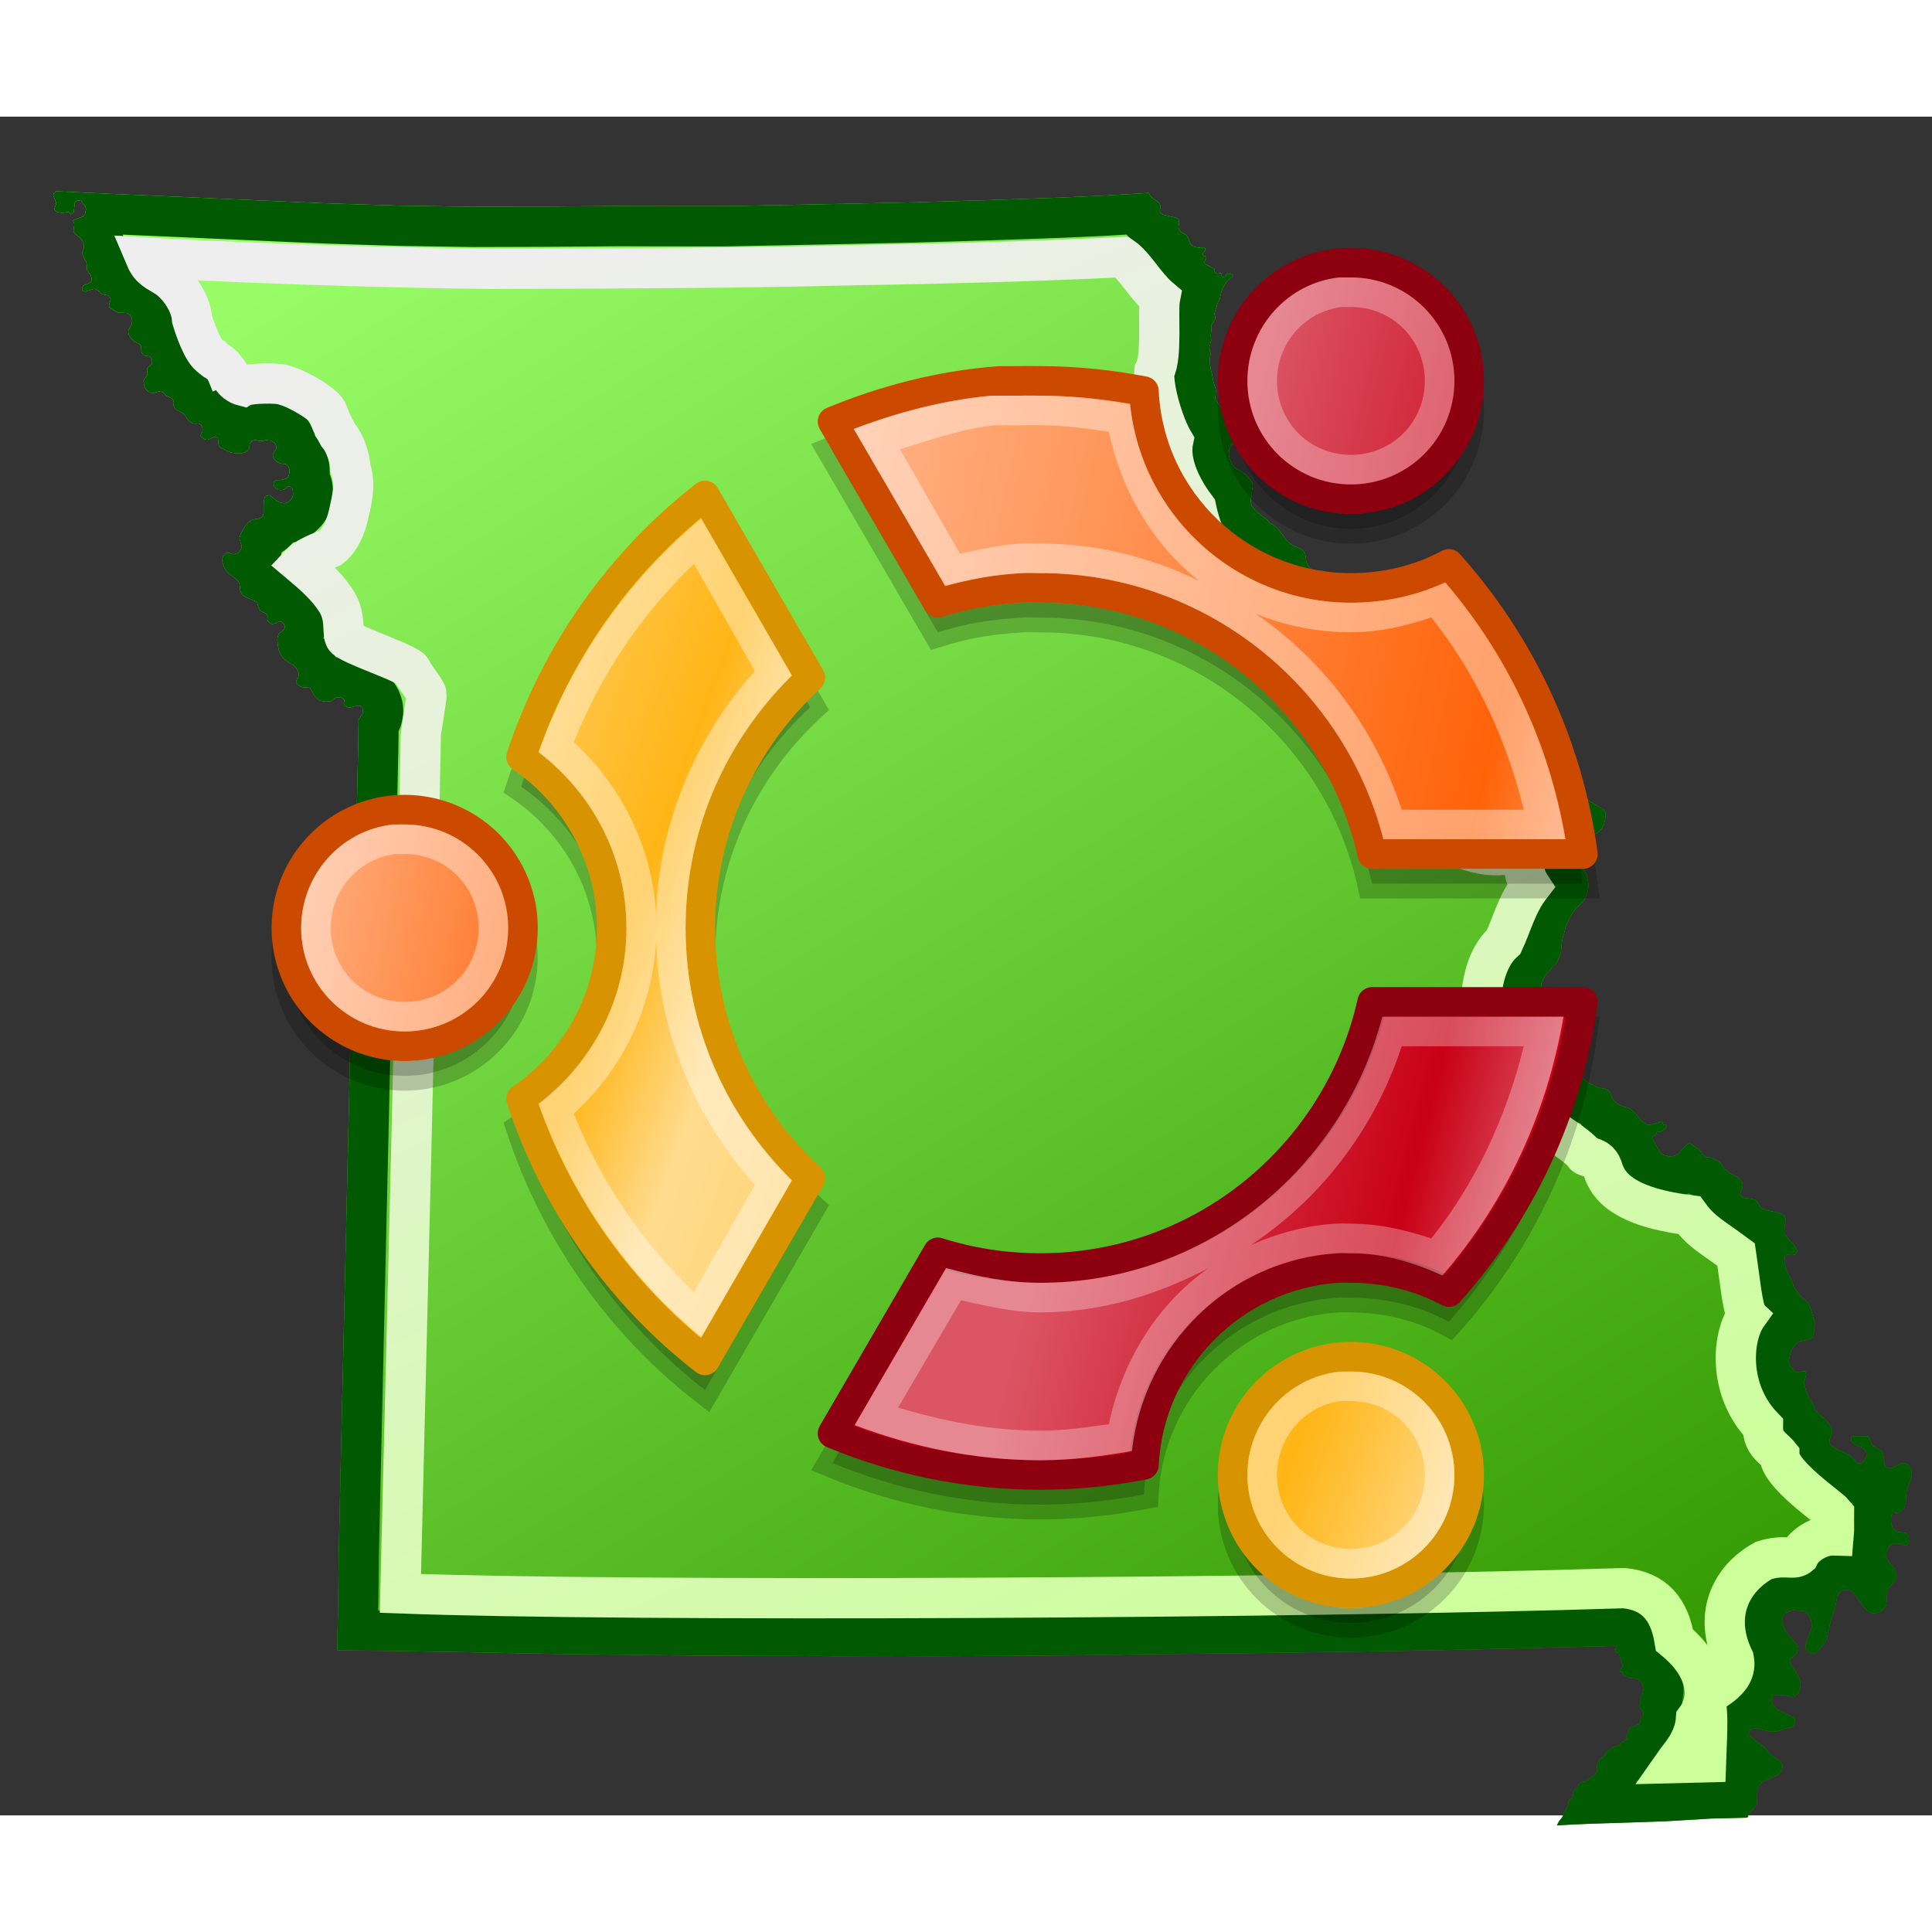
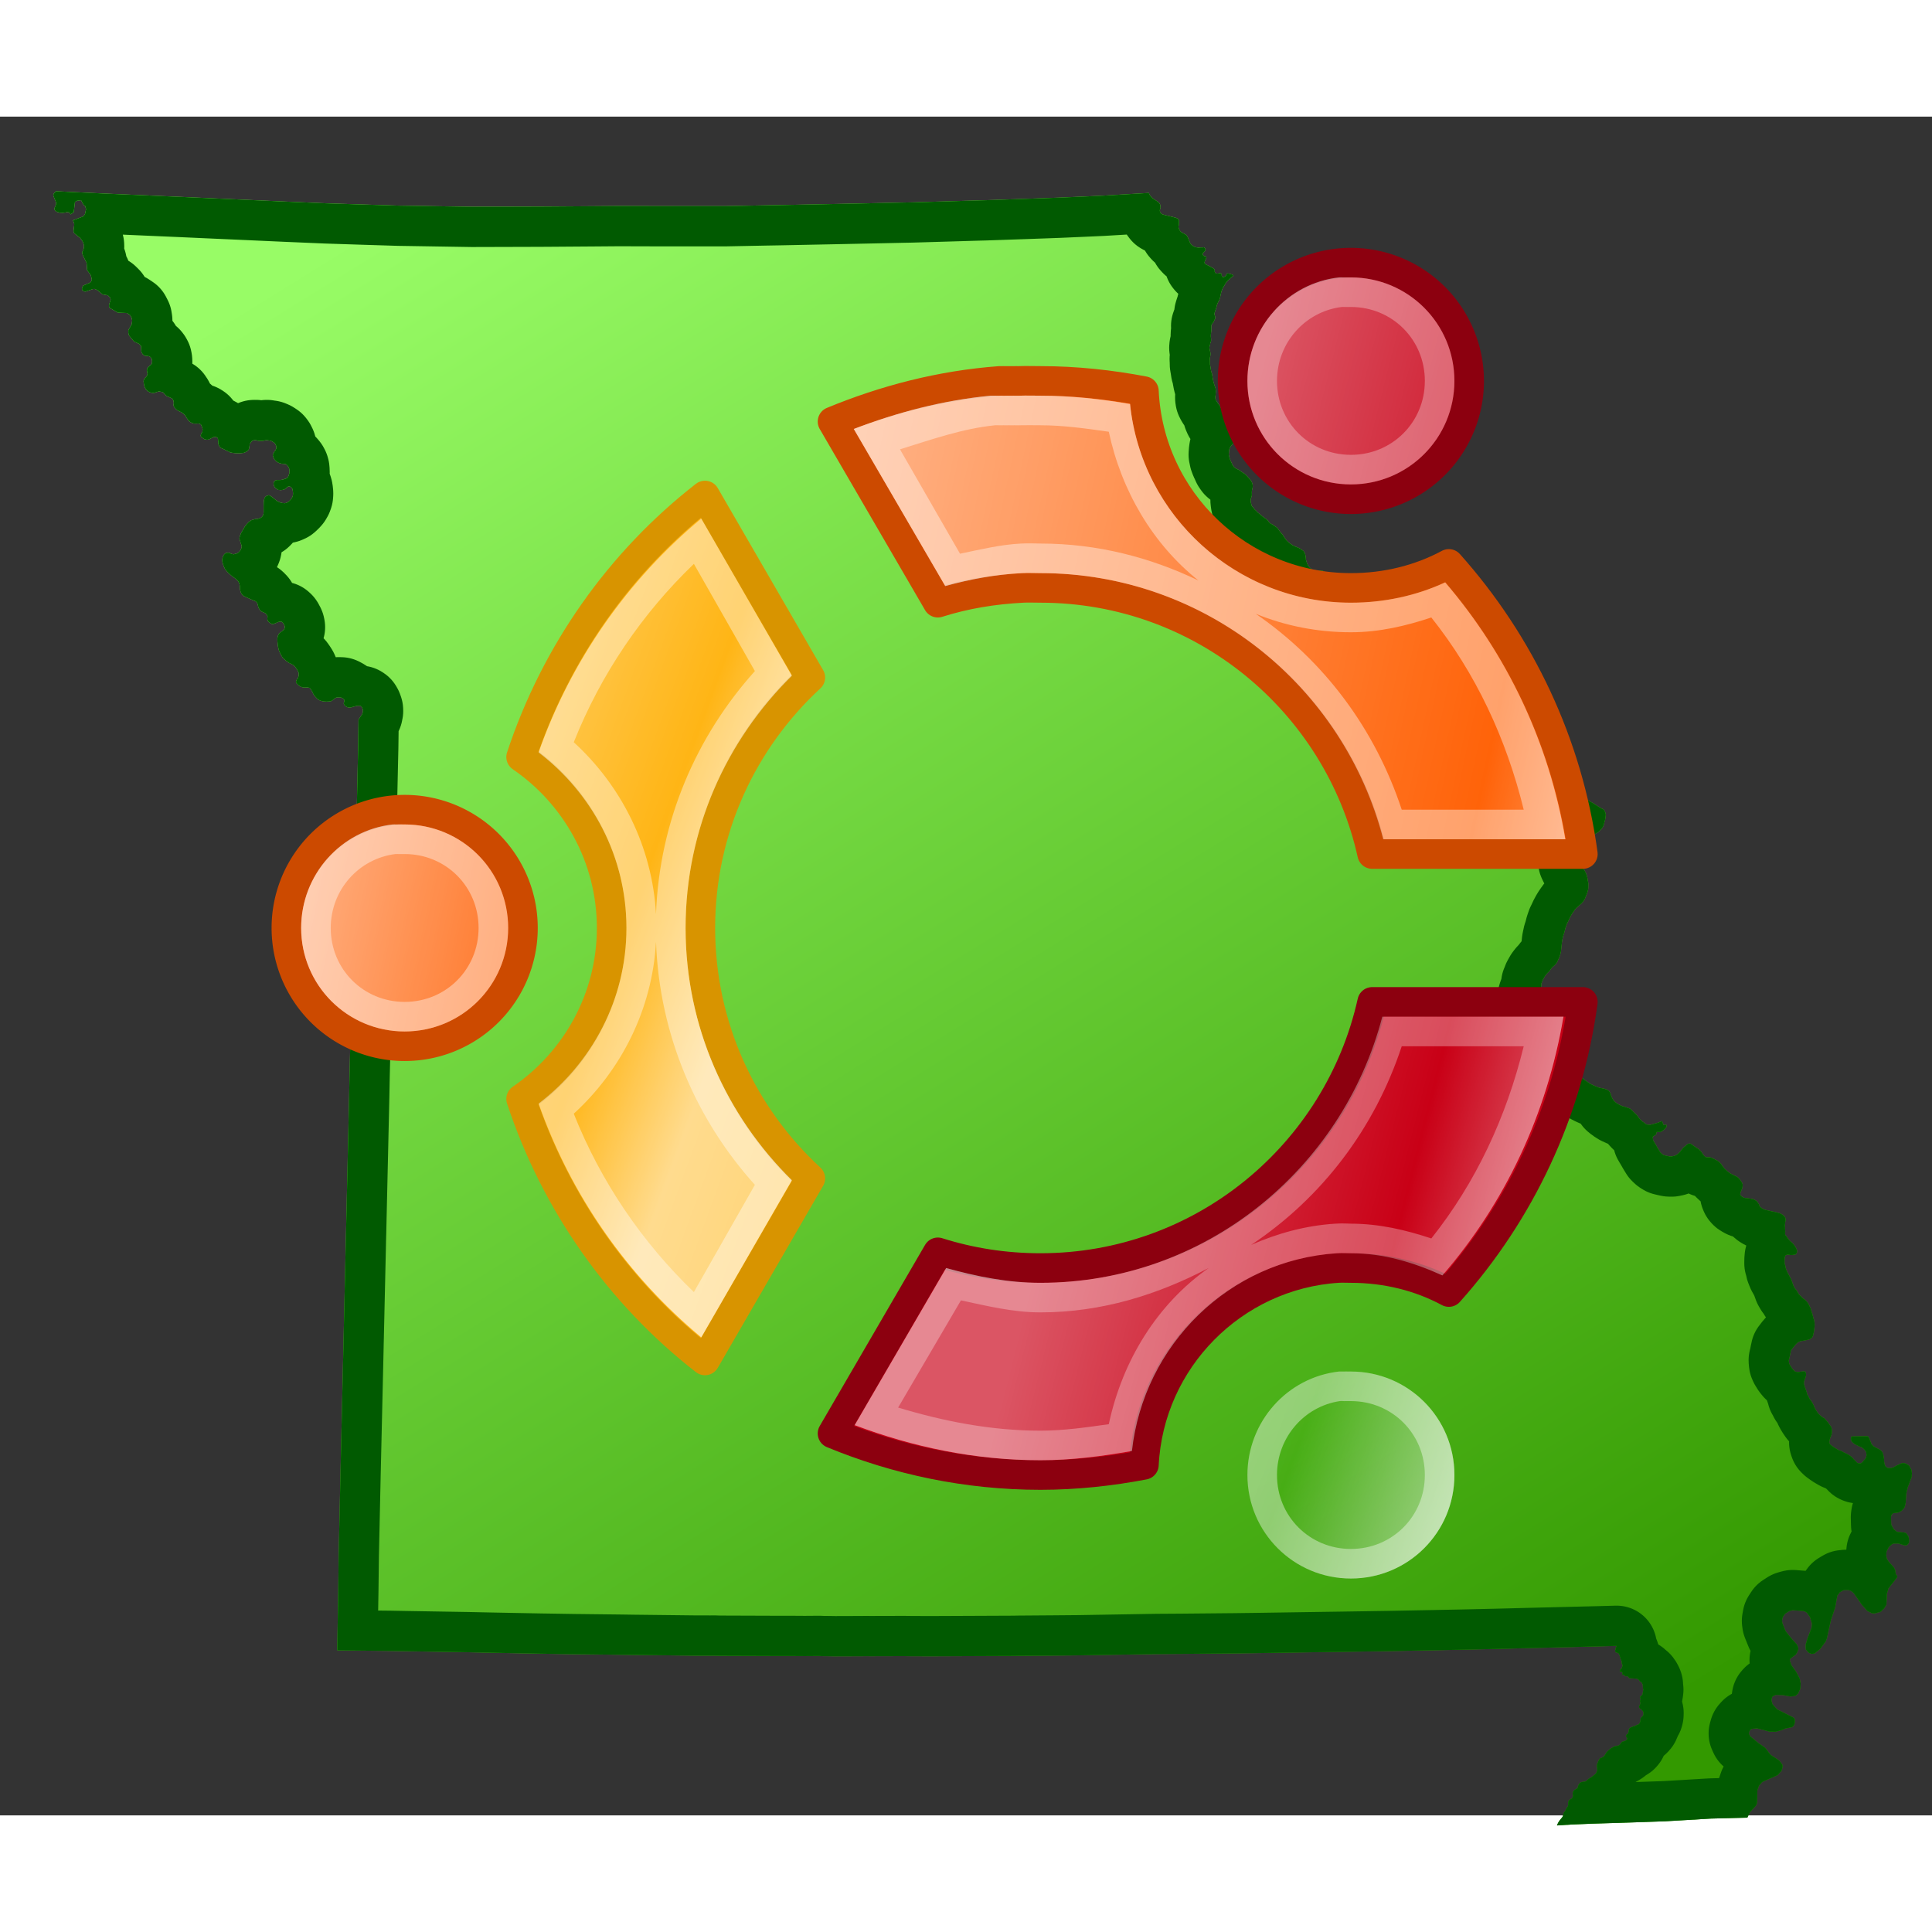
<svg xmlns="http://www.w3.org/2000/svg" xmlns:xlink="http://www.w3.org/1999/xlink" version="1.0" width="48" height="48" viewBox="-25468 -22465 58116 51100" id="svg2">
  <rect x="-25468" y="-22465" width="58116" height="51100" fill="#333333" stroke="none" />
  <defs id="defs129">
    <linearGradient id="linearGradient12037">
      <stop style="stop-color:#ccff99;stop-opacity:1" offset="0" id="stop12039" />
      <stop style="stop-color:#eeeeee;stop-opacity:1" offset="1" id="stop12041" />
    </linearGradient>
    <linearGradient id="linearGradient5217">
      <stop style="stop-color:#339900;stop-opacity:1" offset="0" id="stop5219" />
      <stop style="stop-color:#98fc66;stop-opacity:1" offset="1" id="stop5221" />
    </linearGradient>
    <linearGradient x1="18102.766" y1="29264.049" x2="-13909.733" y2="-22465" id="linearGradient5223" xlink:href="#linearGradient5217" gradientUnits="userSpaceOnUse" />
    <linearGradient x1="17972.898" y1="29264.049" x2="-13909.733" y2="-22465" id="linearGradient11063" xlink:href="#linearGradient5217" gradientUnits="userSpaceOnUse" />
    <linearGradient x1="12108.212" y1="27661.598" x2="-7937.744" y2="-18845.195" id="linearGradient12043" xlink:href="#linearGradient12037" gradientUnits="userSpaceOnUse" />
    <linearGradient x1="17972.898" y1="29264.049" x2="-13909.733" y2="-22465" id="linearGradient2976" xlink:href="#linearGradient5217" gradientUnits="userSpaceOnUse" />
    <linearGradient id="linearGradient2953">
      <stop style="stop-color:#ccff99;stop-opacity:1" offset="0" id="stop2955" />
      <stop style="stop-color:#eeeeee;stop-opacity:1" offset="1" id="stop2957" />
    </linearGradient>
    <linearGradient id="linearGradient2959">
      <stop style="stop-color:#339900;stop-opacity:1" offset="0" id="stop2961" />
      <stop style="stop-color:#98fc66;stop-opacity:1" offset="1" id="stop2963" />
    </linearGradient>
    <linearGradient x1="17972.898" y1="29264.049" x2="-13909.733" y2="-22465" id="linearGradient2965" xlink:href="#linearGradient5217" gradientUnits="userSpaceOnUse" />
    <linearGradient x1="17972.898" y1="29264.049" x2="-13909.733" y2="-22465" id="linearGradient2967" xlink:href="#linearGradient5217" gradientUnits="userSpaceOnUse" />
    <linearGradient x1="12108.212" y1="27661.598" x2="-7937.744" y2="-18845.195" id="linearGradient2969" xlink:href="#linearGradient12037" gradientUnits="userSpaceOnUse" />
    <linearGradient id="linearGradient2336">
      <stop style="stop-color:#ccff99;stop-opacity:1" offset="0" id="stop2338" />
      <stop style="stop-color:#eeeeee;stop-opacity:1" offset="1" id="stop2340" />
    </linearGradient>
    <linearGradient id="linearGradient2330">
      <stop style="stop-color:#339900;stop-opacity:1" offset="0" id="stop2332" />
      <stop style="stop-color:#98fc66;stop-opacity:1" offset="1" id="stop2334" />
    </linearGradient>
    <linearGradient x1="17972.898" y1="29264.049" x2="-13909.733" y2="-22465" id="linearGradient2328" xlink:href="#linearGradient5217" gradientUnits="userSpaceOnUse" />
    <linearGradient x1="17972.898" y1="29264.049" x2="-13909.733" y2="-22465" id="linearGradient2326" xlink:href="#linearGradient5217" gradientUnits="userSpaceOnUse" />
    <linearGradient x1="12108.212" y1="27661.598" x2="-7937.744" y2="-18845.195" id="linearGradient2324" xlink:href="#linearGradient12037" gradientUnits="userSpaceOnUse" />
    <linearGradient x1="31.785" y1="14.883" x2="76.799" y2="26.226" id="linearGradient2229" xlink:href="#linearGradient1334" gradientUnits="userSpaceOnUse" />
    <linearGradient x1="1.045" y1="22.383" x2="45.431" y2="31.877" id="linearGradient2227" xlink:href="#linearGradient1334" gradientUnits="userSpaceOnUse" />
    <linearGradient x1="3.52" y1="16.549" x2="45.431" y2="31.877" id="linearGradient1340" xlink:href="#linearGradient1334" gradientUnits="userSpaceOnUse" />
    <linearGradient id="linearGradient1334">
      <stop style="stop-color:#ffffff;stop-opacity:1" offset="0" id="stop1336" />
      <stop style="stop-color:#ffffff;stop-opacity:0" offset="0.25" id="stop1346" />
      <stop style="stop-color:#ffffff;stop-opacity:1" offset="0.345" id="stop1342" />
      <stop style="stop-color:#ffffff;stop-opacity:0" offset="0.863" id="stop1344" />
      <stop style="stop-color:#ffffff;stop-opacity:1" offset="1" id="stop1338" />
    </linearGradient>
    <linearGradient x1="17972.898" y1="29264.049" x2="-13909.733" y2="-22465" id="linearGradient2386" xlink:href="#linearGradient5217" gradientUnits="userSpaceOnUse" />
  </defs>
  <clipPath id="state_clip_path">
    <g id="state_outline">
      <path d="M 11434,-19825 L 11377,-19778 L 11319,-19726 L 11274,-19689 L 11234,-19642 L 11200,-19606 L 11168,-19551 L 11147,-19513 L 11112,-19460 L 11079,-19390 L 11056,-19324 L 11041,-19263 L 11031,-19218 L 11015,-19137 L 11000,-19092 L 10975,-19036 L 10955,-18998 L 10939,-18966 L 10922,-18926 L 10908,-18870 L 10890,-18799 L 10870,-18744 L 10868,-18739 L 10853,-18692 L 10838,-18643 L 10841,-18601 L 10853,-18573 L 10864,-18537 L 10864,-18507 L 10859,-18477 L 10838,-18437 L 10818,-18386 L 10808,-18371 L 10779,-18332 L 10754,-18300 L 10739,-18255 L 10741,-18219 L 10742,-18169 L 10742,-18119 L 10737,-18074 L 10732,-18028 L 10727,-17973 L 10727,-17908 L 10733,-17872 L 10733,-17842 L 10735,-17811 L 10733,-17782 L 10723,-17746 L 10708,-17711 L 10703,-17661 L 10686,-17613 L 10682,-17570 L 10689,-17517 L 10703,-17459 L 10714,-17414 L 10715,-17362 L 10709,-17313 L 10699,-17261 L 10694,-17223 L 10699,-17162 L 10699,-17117 L 10700,-17051 L 10715,-16966 L 10734,-16844 L 10767,-16740 L 10782,-16639 L 10804,-16523 L 10837,-16404 L 10863,-16334 L 10877,-16287 L 10882,-16231 L 10882,-16186 L 10877,-16138 L 10874,-16083 L 10867,-16045 L 10867,-16000 L 10873,-15962 L 10883,-15939 L 10901,-15907 L 10955,-15824 L 11027,-15724 L 11058,-15648 L 11084,-15573 L 11110,-15478 L 11141,-15407 L 11187,-15348 L 11226,-15279 L 11253,-15214 L 11290,-15140 L 11352,-15060 L 11364,-15048 L 11450,-14950 L 11486,-14889 L 11508,-14840 L 11520,-14790 L 11521,-14750 L 11518,-14715 L 11493,-14669 L 11469,-14633 L 11441,-14602 L 11415,-14567 L 11379,-14527 L 11376,-14523 L 11339,-14476 L 11308,-14411 L 11298,-14355 L 11293,-14300 L 11288,-14229 L 11299,-14179 L 11309,-14129 L 11340,-14048 L 11375,-13974 L 11407,-13902 L 11449,-13842 L 11485,-13812 L 11532,-13785 L 11603,-13751 L 11680,-13697 L 11729,-13664 L 11787,-13626 L 11850,-13567 L 11932,-13476 L 11974,-13431 L 12004,-13376 L 12023,-13332 L 12035,-13282 L 12037,-13227 L 12030,-13180 L 12015,-13130 L 12010,-13089 L 12008,-13054 L 12009,-13009 L 12010,-12974 L 12009,-12959 L 12006,-12933 L 11993,-12898 L 11979,-12857 L 11970,-12806 L 11975,-12762 L 11981,-12717 L 11995,-12668 L 12007,-12621 L 12045,-12582 L 12093,-12518 L 12145,-12470 L 12192,-12420 L 12242,-12383 L 12274,-12355 L 12332,-12305 L 12405,-12252 L 12475,-12200 L 12506,-12170 L 12516,-12160 L 12538,-12126 L 12567,-12095 L 12605,-12069 L 12654,-12044 L 12717,-12001 L 12798,-11944 L 12834,-11899 L 12868,-11853 L 12904,-11801 L 12936,-11767 L 12973,-11723 L 12999,-11683 L 13027,-11639 L 13056,-11598 L 13087,-11556 L 13133,-11508 L 13179,-11468 L 13227,-11436 L 13282,-11396 L 13329,-11373 L 13371,-11354 L 13418,-11336 L 13472,-11313 L 13529,-11283 L 13565,-11258 L 13600,-11234 L 13616,-11221 L 13628,-11212 L 13647,-11177 L 13668,-11137 L 13683,-11088 L 13690,-11038 L 13697,-10998 L 13699,-10946 L 13705,-10922 L 13715,-10896 L 13735,-10825 L 13778,-10749 L 13818,-10700 L 13869,-10650 L 13926,-10623 L 14013,-10611 L 14018,-10610 L 14147,-10600 L 14218,-10601 L 14280,-10571 L 14331,-10531 L 14377,-10482 L 14394,-10443 L 14445,-10315 L 14496,-10224 L 14548,-10151 L 14589,-10094 L 14624,-10043 L 14641,-10003 L 14651,-9953 L 14657,-9898 L 14666,-9858 L 14683,-9813 L 14705,-9774 L 14732,-9734 L 14785,-9682 L 14842,-9617 L 14908,-9549 L 15012,-9466 L 15089,-9401 L 15144,-9375 L 15192,-9336 L 15245,-9304 L 15284,-9286 L 15328,-9272 L 15365,-9263 L 15391,-9249 L 15428,-9231 L 15474,-9211 L 15510,-9191 L 15542,-9178 L 15603,-9156 L 15649,-9147 L 15688,-9123 L 15716,-9102 L 15731,-9071 L 15742,-9044 L 15747,-9031 L 15767,-8996 L 15791,-8970 L 15823,-8936 L 15870,-8893 L 15952,-8831 L 16009,-8791 L 16062,-8765 L 16128,-8715 L 16181,-8672 L 16230,-8636 L 16292,-8595 L 16333,-8576 L 16375,-8562 L 16379,-8561 L 16416,-8549 L 16456,-8526 L 16481,-8504 L 16533,-8461 L 16569,-8429 L 16601,-8404 L 16649,-8356 L 16691,-8317 L 16729,-8278 L 16782,-8225 L 16832,-8185 L 16866,-8167 L 16897,-8148 L 16929,-8125 L 16986,-8085 L 16998,-8071 L 17030,-8037 L 17084,-7964 L 17156,-7884 L 17207,-7821 L 17232,-7787 L 17250,-7763 L 17305,-7694 L 17357,-7635 L 17388,-7614 L 17404,-7602 L 17439,-7578 L 17495,-7543 L 17531,-7513 L 17557,-7493 L 17578,-7453 L 17609,-7398 L 17624,-7348 L 17630,-7307 L 17648,-7243 L 17658,-7187 L 17661,-7172 L 17667,-7148 L 17674,-7097 L 17691,-7053 L 17703,-7008 L 17713,-6960 L 17708,-6905 L 17708,-6852 L 17710,-6797 L 17722,-6752 L 17744,-6702 L 17761,-6657 L 17775,-6606 L 17786,-6552 L 17781,-6483 L 17786,-6417 L 17792,-6347 L 17807,-6286 L 17823,-6221 L 17840,-6177 L 17878,-6113 L 17911,-6065 L 17942,-6020 L 17973,-5965 L 17998,-5910 L 18026,-5861 L 18035,-5819 L 18038,-5791 L 18040,-5741 L 18025,-5693 L 18008,-5644 L 17984,-5603 L 17954,-5561 L 17928,-5527 L 17895,-5494 L 17881,-5468 L 17866,-5432 L 17842,-5386 L 17814,-5325 L 17795,-5280 L 17780,-5250 L 17775,-5209 L 17791,-5174 L 17820,-5139 L 17842,-5109 L 17864,-5075 L 17880,-5040 L 17920,-4951 L 17940,-4903 L 17945,-4853 L 17946,-4812 L 17951,-4777 L 17973,-4736 L 18008,-4702 L 18037,-4673 L 18053,-4648 L 18085,-4612 L 18114,-4545 L 18126,-4490 L 18126,-4431 L 18127,-4360 L 18123,-4278 L 18132,-4229 L 18132,-4189 L 18168,-4124 L 18194,-4058 L 18215,-3999 L 18232,-3950 L 18246,-3898 L 18257,-3852 L 18284,-3805 L 18303,-3772 L 18332,-3747 L 18349,-3722 L 18385,-3693 L 18417,-3664 L 18451,-3636 L 18470,-3610 L 18493,-3587 L 18509,-3546 L 18524,-3516 L 18563,-3463 L 18602,-3426 L 18663,-3391 L 18725,-3351 L 18815,-3295 L 18884,-3266 L 18935,-3249 L 18992,-3226 L 19038,-3216 L 19095,-3227 L 19155,-3242 L 19207,-3262 L 19264,-3303 L 19301,-3332 L 19341,-3374 L 19386,-3424 L 19427,-3475 L 19479,-3530 L 19518,-3577 L 19570,-3606 L 19606,-3631 L 19628,-3661 L 19677,-3723 L 19703,-3778 L 19754,-3853 L 19793,-3929 L 19807,-3980 L 19810,-4020 L 19819,-4071 L 19830,-4126 L 19847,-4157 L 19849,-4162 L 19876,-4211 L 19907,-4262 L 19945,-4292 L 19990,-4318 L 20035,-4333 L 20081,-4344 L 20096,-4348 L 20121,-4345 L 20142,-4343 L 20189,-4340 L 20230,-4332 L 20281,-4324 L 20353,-4319 L 20447,-4314 L 20517,-4299 L 20584,-4280 L 20661,-4260 L 20732,-4224 L 20815,-4185 L 20884,-4138 L 20995,-4080 L 21067,-4034 L 21128,-3995 L 21183,-3962 L 21257,-3940 L 21319,-3918 L 21380,-3909 L 21431,-3911 L 21472,-3912 L 21477,-3912 L 21539,-3910 L 21585,-3906 L 21590,-3906 L 21657,-3902 L 21729,-3891 L 21776,-3878 L 21833,-3849 L 21878,-3832 L 21929,-3802 L 22037,-3746 L 22101,-3698 L 22164,-3645 L 22217,-3602 L 22263,-3562 L 22304,-3522 L 22365,-3490 L 22407,-3472 L 22448,-3452 L 22500,-3430 L 22546,-3407 L 22597,-3377 L 22657,-3345 L 22762,-3277 L 22851,-3221 L 22942,-3167 L 22988,-3145 L 23024,-3117 L 23045,-3077 L 23065,-3027 L 23076,-2977 L 23072,-2926 L 23066,-2871 L 23051,-2795 L 23030,-2725 L 23020,-2669 L 23000,-2619 L 22997,-2612 L 22976,-2572 L 22972,-2565 L 22933,-2518 L 22844,-2430 L 22770,-2386 L 22713,-2345 L 22673,-2321 L 22642,-2290 L 22614,-2260 L 22592,-2234 L 22584,-2224 L 22581,-2219 L 22560,-2188 L 22530,-2144 L 22514,-2104 L 22499,-2063 L 22484,-2028 L 22453,-1988 L 22424,-1957 L 22399,-1936 L 22365,-1904 L 22340,-1883 L 22305,-1851 L 22279,-1821 L 22259,-1790 L 22233,-1740 L 22213,-1680 L 22208,-1614 L 22213,-1554 L 22219,-1503 L 22250,-1438 L 22276,-1398 L 22307,-1358 L 22339,-1324 L 22382,-1275 L 22415,-1222 L 22453,-1147 L 22482,-1067 L 22499,-1003 L 22502,-988 L 22513,-916 L 22531,-827 L 22529,-737 L 22529,-674 L 22519,-609 L 22505,-560 L 22486,-494 L 22458,-432 L 22423,-342 L 22372,-258 L 22317,-196 L 22208,-99 L 22143,-43 L 22106,2 L 22075,50 L 22046,89 L 21997,168 L 21958,240 L 21932,289 L 21907,350 L 21858,446 L 21857,451 L 21834,516 L 21815,572 L 21812,583 L 21800,632 L 21771,740 L 21743,822 L 21730,888 L 21716,943 L 21704,1024 L 21696,1105 L 21688,1176 L 21674,1312 L 21649,1413 L 21623,1488 L 21584,1572 L 21551,1649 L 21497,1716 L 21455,1756 L 21412,1790 L 21373,1837 L 21312,1922 L 21250,1982 L 21206,2034 L 21169,2084 L 21142,2132 L 21108,2193 L 21085,2255 L 21061,2311 L 21062,2366 L 21052,2421 L 21037,2482 L 21021,2532 L 20996,2588 L 20976,2643 L 20955,2704 L 20943,2753 L 20935,2809 L 20937,2859 L 20934,2929 L 20936,2980 L 20938,3045 L 20938,3191 L 20942,3302 L 20971,3401 L 20990,3476 L 21008,3556 L 21026,3626 L 21046,3695 L 21066,3770 L 21102,3870 L 21140,3944 L 21164,4006 L 21206,4073 L 21242,4127 L 21278,4172 L 21313,4215 L 21351,4264 L 21415,4327 L 21448,4352 L 21493,4370 L 21530,4389 L 21586,4407 L 21638,4427 L 21696,4454 L 21754,4492 L 21797,4532 L 21840,4584 L 21872,4634 L 21905,4697 L 21941,4763 L 22009,4881 L 22061,4966 L 22071,4983 L 22075,4988 L 22158,5099 L 22241,5190 L 22302,5239 L 22384,5299 L 22465,5359 L 22472,5364 L 22583,5439 L 22672,5484 L 22739,5514 L 22821,5549 L 22883,5569 L 22999,5591 L 23062,5609 L 23119,5633 L 23166,5656 L 23203,5705 L 23227,5754 L 23242,5809 L 23258,5854 L 23288,5913 L 23331,5982 L 23395,6035 L 23489,6095 L 23594,6144 L 23677,6166 L 23772,6199 L 23833,6221 L 23880,6260 L 23916,6294 L 23960,6343 L 23987,6367 L 24034,6410 L 24070,6450 L 24099,6499 L 24142,6548 L 24211,6616 L 24263,6651 L 24317,6695 L 24354,6717 L 24463,6728 L 24709,6661 L 24834,6609 L 24883,6736 L 24973,6726 L 24974,6793 L 24901,6877 L 24787,6952 L 24668,6951 L 24650,7027 L 24544,7101 L 24557,7210 L 24668,7398 L 24684,7428 L 24730,7504 L 24782,7589 L 24837,7641 L 24891,7675 L 24972,7694 L 25064,7714 L 25133,7716 L 25219,7698 L 25270,7676 L 25336,7632 L 25382,7587 L 25423,7536 L 25464,7486 L 25504,7435 L 25553,7400 L 25586,7369 L 25627,7334 L 25653,7320 L 25684,7313 L 25720,7313 L 25761,7338 L 25798,7366 L 25908,7442 L 25976,7485 L 26008,7514 L 26043,7548 L 26064,7574 L 26067,7578 L 26105,7634 L 26127,7666 L 26157,7699 L 26182,7724 L 26208,7739 L 26247,7743 L 26280,7744 L 26340,7744 L 26398,7763 L 26465,7795 L 26511,7823 L 26547,7838 L 26585,7862 L 26633,7900 L 26681,7948 L 26727,8019 L 26788,8096 L 26876,8179 L 26947,8232 L 27031,8279 L 27088,8307 L 27174,8349 L 27193,8362 L 27210,8374 L 27257,8422 L 27300,8481 L 27338,8540 L 27355,8585 L 27355,8635 L 27350,8685 L 27329,8746 L 27304,8806 L 27287,8854 L 27278,8895 L 27295,8934 L 27320,8962 L 27361,8987 L 27402,9009 L 27406,9010 L 27443,9017 L 27483,9018 L 27556,9030 L 27622,9039 L 27684,9051 L 27736,9076 L 27773,9099 L 27808,9126 L 27833,9166 L 27865,9211 L 27881,9256 L 27893,9281 L 27924,9310 L 27958,9336 L 27962,9338 L 28003,9362 L 28076,9390 L 28164,9407 L 28252,9429 L 28363,9451 L 28449,9473 L 28522,9494 L 28526,9496 L 28589,9528 L 28630,9560 L 28674,9606 L 28691,9641 L 28697,9680 L 28699,9721 L 28689,9751 L 28686,9787 L 28677,9877 L 28682,9933 L 28682,9973 L 28687,10038 L 28688,10079 L 28683,10109 L 28683,10134 L 28688,10164 L 28708,10194 L 28726,10213 L 28742,10233 L 28753,10253 L 28786,10300 L 28839,10360 L 28914,10425 L 28971,10495 L 29012,10555 L 29038,10606 L 29055,10655 L 29056,10700 L 29047,10736 L 29018,10772 L 28987,10787 L 28951,10792 L 28905,10797 L 28849,10798 L 28772,10786 L 28731,10792 L 28726,10794 L 28701,10808 L 28685,10828 L 28674,10864 L 28668,10905 L 28666,10975 L 28666,10981 L 28665,11060 L 28686,11116 L 28706,11221 L 28753,11337 L 28805,11429 L 28835,11487 L 28877,11567 L 28902,11638 L 28927,11707 L 28950,11771 L 28995,11849 L 29044,11906 L 29083,11974 L 29118,12032 L 29171,12081 L 29225,12139 L 29309,12202 L 29357,12251 L 29397,12300 L 29427,12354 L 29479,12461 L 29505,12551 L 29541,12662 L 29567,12767 L 29594,12852 L 29601,12902 L 29608,12972 L 29604,13034 L 29597,13098 L 29589,13169 L 29576,13230 L 29554,13326 L 29533,13371 L 29492,13407 L 29451,13432 L 29379,13453 L 29297,13468 L 29215,13484 L 29154,13494 L 29118,13514 L 29109,13514 L 29082,13529 L 29049,13561 L 29005,13605 L 28975,13644 L 28945,13675 L 28916,13717 L 28867,13777 L 28857,13827 L 28844,13885 L 28831,13956 L 28817,14019 L 28800,14083 L 28802,14133 L 28809,14184 L 28831,14233 L 28864,14285 L 28889,14326 L 28941,14391 L 28987,14434 L 29023,14448 L 29075,14456 L 29121,14455 L 29162,14445 L 29213,14441 L 29228,14440 L 29284,14434 L 29290,14437 L 29316,14453 L 29331,14480 L 29339,14527 L 29336,14578 L 29321,14621 L 29306,14666 L 29291,14706 L 29275,14756 L 29271,14792 L 29273,14832 L 29296,14907 L 29330,15006 L 29359,15091 L 29377,15161 L 29415,15224 L 29446,15290 L 29496,15358 L 29540,15427 L 29580,15505 L 29606,15571 L 29647,15646 L 29683,15701 L 29724,15761 L 29774,15806 L 29812,15842 L 29858,15874 L 29894,15892 L 29920,15912 L 29950,15947 L 29980,15981 L 30018,16025 L 30043,16062 L 30084,16117 L 30118,16164 L 30131,16197 L 30143,16237 L 30146,16283 L 30146,16332 L 30143,16373 L 30136,16414 L 30111,16475 L 30087,16536 L 30074,16602 L 30065,16656 L 30082,16707 L 30122,16746 L 30156,16770 L 30214,16813 L 30276,16851 L 30363,16901 L 30451,16931 L 30507,16964 L 30574,16996 L 30656,17036 L 30718,17076 L 30759,17111 L 30796,17145 L 30833,17189 L 30872,17226 L 30902,17257 L 30940,17296 L 30965,17306 L 30996,17310 L 31041,17311 L 31078,17297 L 31108,17266 L 31147,17219 L 31190,17170 L 31211,17136 L 31220,17104 L 31229,17060 L 31225,17013 L 31215,16958 L 31194,16918 L 31156,16876 L 31117,16838 L 31081,16813 L 31056,16798 L 31019,16790 L 30962,16762 L 30927,16743 L 30871,16718 L 30830,16688 L 30799,16663 L 30766,16625 L 30747,16593 L 30742,16532 L 30747,16492 L 30772,16471 L 31270,16464 L 31302,16503 L 31342,16600 L 31386,16712 L 31440,16771 L 31497,16808 L 31560,16841 L 31594,16856 L 31639,16884 L 31661,16896 L 31701,16933 L 31719,16956 L 31722,16962 L 31740,17001 L 31750,17031 L 31751,17036 L 31764,17096 L 31777,17176 L 31780,17263 L 31793,17337 L 31816,17398 L 31857,17438 L 31899,17458 L 31936,17463 L 32006,17458 L 32069,17438 L 32114,17412 L 32174,17379 L 32268,17336 L 32339,17305 L 32407,17304 L 32487,17334 L 32563,17388 L 32625,17504 L 32635,17524 L 32648,17624 L 32643,17692 L 32643,17731 L 32641,17736 L 32607,17828 L 32582,17893 L 32554,17971 L 32524,18043 L 32490,18176 L 32470,18271 L 32465,18352 L 32453,18548 L 32435,18619 L 32417,18692 L 32351,18773 L 32346,18777 L 32284,18823 L 32215,18851 L 32153,18859 L 32061,18871 L 32004,18931 L 31995,18993 L 32001,19229 L 32079,19374 L 32126,19411 L 32178,19453 L 32360,19471 L 32406,19475 L 32458,19490 L 32488,19520 L 32496,19531 L 32512,19557 L 32545,19611 L 32561,19743 L 32551,19806 L 32498,19867 L 32427,19878 L 32376,19863 L 32314,19844 L 32228,19818 L 32220,19817 L 32166,19818 L 32074,19819 L 32022,19844 L 31927,19926 L 31908,19963 L 31881,20017 L 31855,20068 L 31850,20137 L 31845,20200 L 31864,20293 L 31916,20378 L 31990,20462 L 32090,20575 L 32128,20663 L 32135,20720 L 32142,20773 L 32187,20830 L 32189,20870 L 32172,20893 L 32129,20948 L 32086,21005 L 32078,21015 L 32045,21056 L 31993,21122 L 31924,21208 L 31914,21220 L 31899,21275 L 31869,21383 L 31866,21395 L 31863,21461 L 31858,21566 L 31852,21708 L 31851,21729 L 31814,21790 L 31778,21851 L 31686,21938 L 31667,21955 L 31606,21972 L 31535,21991 L 31481,22005 L 31403,22001 L 31341,21970 L 31254,21927 L 31079,21728 L 31003,21619 L 30938,21526 L 30890,21457 L 30836,21379 L 30786,21331 L 30733,21299 L 30713,21289 L 30667,21274 L 30600,21270 L 30502,21280 L 30453,21309 L 30391,21346 L 30322,21440 L 30316,21448 L 30295,21562 L 30289,21597 L 30270,21698 L 30247,21822 L 30207,21941 L 30169,22056 L 30139,22147 L 30114,22221 L 30081,22368 L 30034,22581 L 30030,22601 L 29988,22791 L 29954,22876 L 29903,22946 L 29846,23025 L 29781,23115 L 29601,23260 L 29558,23265 L 29509,23271 L 29455,23248 L 29419,23232 L 29405,23216 L 29329,23127 L 29329,23042 L 29328,22976 L 29347,22911 L 29381,22792 L 29458,22591 L 29492,22499 L 29514,22444 L 29518,22402 L 29525,22329 L 29463,22124 L 29410,22047 L 29366,21983 L 29311,21949 L 29247,21929 L 29176,21923 L 29093,21917 L 29042,21913 L 28980,21908 L 28921,21903 L 28869,21916 L 28806,21935 L 28802,21938 L 28678,22018 L 28609,22124 L 28591,22220 L 28588,22238 L 28597,22305 L 28623,22370 L 28651,22439 L 28700,22561 L 28789,22674 L 28858,22759 L 28893,22804 L 28950,22865 L 29010,22931 L 29051,22976 L 29089,23063 L 29094,23074 L 29096,23124 L 29080,23168 L 29058,23227 L 29017,23291 L 28931,23355 L 28923,23362 L 28850,23416 L 28847,23422 L 28828,23461 L 28836,23496 L 28878,23614 L 28881,23624 L 28966,23745 L 29030,23835 L 29086,23941 L 29138,24039 L 29169,24194 L 29160,24351 L 29089,24512 L 29004,24583 L 28864,24604 L 28781,24589 L 28725,24578 L 28609,24557 L 28530,24555 L 28392,24551 L 28303,24594 L 28274,24627 L 28257,24733 L 28289,24843 L 28430,25003 L 28682,25129 L 28827,25202 L 28943,25260 L 28983,25304 L 28989,25400 L 28987,25407 L 28968,25490 L 28908,25560 L 28819,25578 L 28754,25591 L 28680,25606 L 28595,25648 L 28507,25672 L 28393,25703 L 28203,25701 L 28112,25678 L 28091,25672 L 27876,25616 L 27805,25598 L 27791,25599 L 27666,25611 L 27614,25626 L 27573,25672 L 27549,25758 L 27577,25821 L 27586,25841 L 27643,25889 L 27713,25947 L 27843,26055 L 27960,26136 L 28010,26171 L 28059,26206 L 28100,26257 L 28140,26308 L 28159,26337 L 28183,26366 L 28235,26431 L 28294,26469 L 28413,26547 L 28499,26604 L 28596,26733 L 28607,26796 L 28590,26860 L 28574,26921 L 28450,27061 L 28386,27090 L 28011,27254 L 27962,27283 L 27929,27321 L 27903,27350 L 27867,27390 L 27816,27540 L 27810,27791 L 27809,27856 L 27807,27920 L 27791,27976 L 27768,28018 L 27737,28052 L 27703,28090 L 27653,28146 L 27582,28223 L 27502,28391 L 27388,28394 L 26359,28420 L 25323,28482 L 24944,28504 L 24236,28529 L 23816,28543 L 22631,28580 L 22350,28592 L 21964,28608 L 21550,28635 L 21564,28599 L 21590,28544 L 21636,28473 L 21692,28407 L 21727,28362 L 21742,28316 L 21752,28276 L 21758,28251 L 21772,28220 L 21793,28195 L 21813,28170 L 21823,28149 L 21833,28114 L 21853,28089 L 21874,28058 L 21894,28028 L 21896,28009 L 21901,27964 L 21899,27937 L 21903,27897 L 21916,27863 L 21944,27831 L 21985,27806 L 22020,27785 L 22041,27755 L 22049,27711 L 22040,27639 L 22049,27591 L 22064,27560 L 22085,27535 L 22110,27515 L 22146,27495 L 22172,27482 L 22192,27461 L 22202,27431 L 22212,27391 L 22233,27348 L 22264,27308 L 22299,27284 L 22330,27277 L 22376,27267 L 22433,27262 L 22474,27237 L 22499,27211 L 22540,27176 L 22575,27156 L 22636,27120 L 22712,27059 L 22761,27014 L 22786,26974 L 22807,26923 L 22808,26872 L 22803,26822 L 22796,26777 L 22802,26731 L 22822,26675 L 22847,26615 L 22878,26559 L 22898,26534 L 22939,26523 L 22985,26498 L 23021,26472 L 23046,26434 L 23076,26386 L 23103,26343 L 23153,26295 L 23160,26289 L 23205,26247 L 23266,26207 L 23323,26176 L 23369,26156 L 23425,26146 L 23471,26136 L 23512,26110 L 23541,26075 L 23566,26035 L 23602,26014 L 23653,25999 L 23689,25983 L 23722,25963 L 23740,25942 L 23745,25912 L 23734,25887 L 23714,25862 L 23703,25842 L 23713,25817 L 23727,25792 L 23749,25776 L 23769,25761 L 23779,25741 L 23789,25705 L 23794,25670 L 23799,25630 L 23814,25604 L 23845,25574 L 23875,25565 L 23906,25550 L 23957,25530 L 23998,25522 L 24029,25502 L 24060,25486 L 24085,25481 L 24101,25474 L 24131,25440 L 24142,25418 L 24156,25380 L 24161,25334 L 24162,25312 L 24166,25284 L 24193,25252 L 24244,25201 L 24252,25168 L 24254,25121 L 24243,25070 L 24205,25027 L 24171,24995 L 24143,24977 L 24122,24952 L 24115,24920 L 24130,24880 L 24147,24851 L 24162,24816 L 24157,24786 L 24145,24764 L 24145,24734 L 24161,24713 L 24171,24688 L 24160,24663 L 24150,24643 L 24150,24615 L 24176,24587 L 24201,24567 L 24222,24542 L 24231,24493 L 24242,24426 L 24247,24386 L 24237,24330 L 24235,24287 L 24235,24246 L 24226,24220 L 24211,24190 L 24193,24161 L 24177,24141 L 24149,24134 L 24131,24116 L 24115,24091 L 24084,24062 L 24043,24047 L 24002,24042 L 23930,24038 L 23848,24033 L 23810,24025 L 23786,23999 L 23761,23974 L 23740,23964 L 23709,23974 L 23694,23969 L 23678,23964 L 23658,23945 L 23646,23930 L 23635,23915 L 23615,23920 L 23601,23925 L 23591,23920 L 23591,23895 L 23596,23870 L 23589,23840 L 23569,23830 L 23553,23835 L 23522,23830 L 23517,23805 L 23522,23774 L 23543,23744 L 23564,23739 L 23574,23719 L 23574,23704 L 23584,23688 L 23594,23663 L 23599,23633 L 23594,23603 L 23578,23573 L 23573,23548 L 23577,23512 L 23563,23477 L 23542,23442 L 23532,23397 L 23521,23367 L 23511,23331 L 23495,23286 L 23470,23251 L 23427,23232 L 23398,23226 L 23372,23201 L 23367,23171 L 23377,23146 L 23382,23110 L 23387,23080 L 23397,23060 L 23408,23045 L 23415,23020 L 22823,23036 L 21069,23079 L 19622,23116 L 18658,23138 L 17799,23155 L 16265,23184 L 14693,23208 L 14340,23213 L 13863,23220 L 12152,23246 L 11819,23250 L 11439,23255 L 9805,23270 L 9039,23275 L 6592,23316 L 5769,23323 L 5485,23325 L 4676,23331 L 4577,23334 L 4517,23333 L 4479,23334 L 4233,23335 L 2135,23344 L 1827,23344 L 1366,23343 L 1317,23342 L 1155,23340 L 1127,23340 L 455,23341 L 299,23341 L 280,23342 L 247,23342 L 135,23343 L -68,23341 L -199,23343 L -258,23343 L -604,23344 L -720,23345 L -937,23345 L -986,23346 L -1104,23344 L -1253,23342 L -1390,23342 L -1489,23337 L -1527,23336 L -1679,23337 L -1779,23338 L -1859,23338 L -1929,23339 L -2010,23339 L -2094,23338 L -2189,23338 L -2282,23337 L -2780,23337 L -2941,23336 L -4649,23330 L -4764,23326 L -4793,23325 L -4916,23326 L -5364,23325 L -5398,23325 L -7326,23303 L -7732,23297 L -9007,23282 L -9137,23281 L -9884,23269 L -10135,23265 L -10220,23264 L -11733,23235 L -12531,23218 L -14470,23186 L -14954,23177 L -16590,23161 L -16571,22029 L -16558,21263 L -16558,21253 L -16545,20187 L -16488,17595 L -16473,16946 L -16401,13840 L -16395,13554 L -16390,13351 L -16326,10532 L -16322,10339 L -16316,10120 L -16224,6093 L -16218,5836 L -16207,5232 L -16133,2178 L -16107,1311 L -16104,1217 L -16027,-1688 L -15990,-2760 L -15985,-2895 L -15937,-5043 L -15936,-5086 L -15926,-5874 L -15925,-5937 L -15896,-5986 L -15877,-6015 L -15862,-6039 L -15829,-6082 L -15799,-6141 L -15795,-6166 L -15785,-6211 L -15787,-6251 L -15796,-6277 L -15811,-6317 L -15832,-6352 L -15862,-6372 L -15883,-6376 L -15903,-6376 L -15954,-6377 L -16001,-6370 L -16042,-6357 L -16084,-6350 L -16119,-6336 L -16184,-6321 L -16240,-6324 L -16283,-6336 L -16314,-6356 L -16350,-6381 L -16373,-6413 L -16387,-6444 L -16385,-6469 L -16374,-6494 L -16366,-6528 L -16370,-6559 L -16383,-6585 L -16437,-6618 L -16478,-6638 L -16508,-6638 L -16544,-6640 L -16617,-6634 L -16654,-6616 L -16699,-6582 L -16729,-6555 L -16781,-6522 L -16845,-6512 L -16923,-6507 L -16996,-6511 L -17058,-6521 L -17126,-6539 L -17181,-6571 L -17225,-6606 L -17268,-6652 L -17306,-6696 L -17340,-6747 L -17361,-6803 L -17390,-6847 L -17408,-6884 L -17433,-6913 L -17451,-6937 L -17484,-6943 L -17536,-6953 L -17582,-6948 L -17643,-6948 L -17705,-6963 L -17776,-6997 L -17823,-7038 L -17873,-7088 L -17880,-7134 L -17850,-7208 L -17817,-7246 L -17797,-7311 L -17793,-7401 L -17828,-7479 L -17865,-7537 L -17911,-7602 L -17983,-7662 L -18096,-7717 L -18189,-7783 L -18297,-7880 L -18371,-8011 L -18420,-8125 L -18446,-8250 L -18453,-8324 L -18457,-8361 L -18462,-8427 L -18462,-8487 L -18451,-8540 L -18438,-8580 L -18420,-8619 L -18406,-8638 L -18371,-8667 L -18329,-8699 L -18296,-8723 L -18263,-8751 L -18242,-8784 L -18227,-8834 L -18235,-8875 L -18258,-8925 L -18285,-8969 L -18320,-9001 L -18361,-9011 L -18392,-9005 L -18443,-8994 L -18494,-8970 L -18533,-8954 L -18586,-8935 L -18643,-8935 L -18671,-8954 L -18679,-8960 L -18711,-8980 L -18751,-9015 L -18771,-9065 L -18776,-9101 L -18771,-9141 L -18770,-9185 L -18797,-9226 L -18837,-9270 L -18874,-9287 L -18912,-9305 L -18957,-9322 L -18982,-9347 L -19010,-9371 L -19034,-9413 L -19059,-9468 L -19070,-9518 L -19080,-9553 L -19094,-9593 L -19116,-9618 L -19147,-9647 L -19208,-9670 L -19278,-9700 L -19433,-9770 L -19516,-9809 L -19561,-9848 L -19590,-9890 L -19614,-9950 L -19630,-10015 L -19635,-10056 L -19635,-10121 L -19648,-10181 L -19666,-10232 L -19694,-10280 L -19738,-10322 L -19800,-10373 L -19866,-10418 L -19943,-10483 L -20016,-10552 L -20068,-10613 L -20097,-10647 L -20144,-10750 L -20180,-10865 L -20185,-10926 L -20180,-10991 L -20166,-11030 L -20147,-11079 L -20114,-11122 L -20076,-11150 L -20047,-11158 L -20001,-11163 L -19960,-11158 L -19918,-11136 L -19883,-11123 L -19827,-11113 L -19780,-11127 L -19719,-11143 L -19680,-11167 L -19648,-11198 L -19617,-11239 L -19596,-11284 L -19583,-11317 L -19576,-11355 L -19586,-11395 L -19596,-11434 L -19614,-11480 L -19626,-11531 L -19648,-11591 L -19647,-11613 L -19645,-11639 L -19628,-11697 L -19595,-11782 L -19531,-11888 L -19480,-11979 L -19430,-12044 L -19364,-12116 L -19283,-12176 L -19204,-12201 L -19147,-12216 L -19095,-12215 L -19055,-12226 L -19012,-12241 L -18968,-12261 L -18932,-12297 L -18914,-12325 L -18895,-12385 L -18891,-12445 L -18892,-12518 L -18892,-12619 L -18888,-12742 L -18878,-12812 L -18864,-12872 L -18841,-12906 L -18809,-12934 L -18780,-12946 L -18728,-12961 L -18692,-12946 L -18651,-12920 L -18574,-12861 L -18477,-12781 L -18385,-12737 L -18309,-12717 L -18230,-12710 L -18186,-12720 L -18128,-12746 L -18077,-12791 L -18026,-12847 L -17995,-12900 L -17976,-12954 L -17972,-13010 L -17975,-13063 L -17985,-13129 L -17998,-13173 L -18032,-13214 L -18077,-13233 L -18117,-13235 L -18155,-13212 L -18185,-13184 L -18236,-13147 L -18288,-13128 L -18361,-13119 L -18442,-13128 L -18492,-13167 L -18521,-13189 L -18539,-13203 L -18565,-13249 L -18575,-13279 L -18580,-13319 L -18575,-13359 L -18560,-13388 L -18533,-13412 L -18506,-13430 L -18454,-13437 L -18418,-13435 L -18370,-13435 L -18320,-13444 L -18273,-13455 L -18221,-13474 L -18191,-13481 L -18171,-13496 L -18135,-13524 L -18112,-13568 L -18099,-13612 L -18084,-13657 L -18083,-13707 L -18088,-13763 L -18089,-13778 L -18099,-13813 L -18120,-13853 L -18144,-13883 L -18173,-13915 L -18197,-13931 L -18248,-13939 L -18325,-13944 L -18370,-13957 L -18411,-13969 L -18441,-13986 L -18485,-14009 L -18520,-14044 L -18558,-14084 L -18576,-14126 L -18592,-14165 L -18606,-14213 L -18593,-14253 L -18576,-14287 L -18552,-14331 L -18525,-14360 L -18507,-14399 L -18495,-14428 L -18492,-14474 L -18501,-14507 L -18528,-14562 L -18557,-14599 L -18624,-14643 L -18681,-14667 L -18742,-14675 L -18793,-14684 L -18850,-14677 L -18896,-14663 L -18948,-14658 L -19005,-14656 L -19055,-14663 L -19076,-14665 L -19132,-14684 L -19193,-14683 L -19257,-14656 L -19301,-14597 L -19330,-14560 L -19331,-14521 L -19337,-14476 L -19347,-14426 L -19357,-14390 L -19398,-14345 L -19463,-14306 L -19521,-14284 L -19618,-14274 L -19762,-14274 L -19850,-14284 L -19891,-14291 L -19946,-14304 L -19996,-14333 L -20039,-14349 L -20091,-14374 L -20126,-14395 L -20156,-14408 L -20198,-14425 L -20231,-14443 L -20269,-14481 L -20290,-14515 L -20306,-14560 L -20311,-14606 L -20311,-14646 L -20316,-14676 L -20320,-14731 L -20342,-14762 L -20388,-14787 L -20434,-14782 L -20477,-14771 L -20521,-14747 L -20568,-14721 L -20634,-14696 L -20692,-14698 L -20752,-14716 L -20797,-14750 L -20834,-14776 L -20860,-14812 L -20858,-14840 L -20846,-14874 L -20828,-14913 L -20809,-14937 L -20804,-14973 L -20799,-15013 L -20804,-15043 L -20812,-15079 L -20830,-15124 L -20850,-15169 L -20881,-15189 L -20938,-15204 L -20984,-15199 L -21045,-15199 L -21102,-15208 L -21143,-15224 L -21194,-15254 L -21245,-15300 L -21274,-15344 L -21307,-15390 L -21348,-15461 L -21402,-15508 L -21451,-15546 L -21518,-15581 L -21590,-15616 L -21639,-15659 L -21687,-15712 L -21713,-15777 L -21700,-15845 L -21713,-15924 L -21754,-15986 L -21933,-16066 L -22040,-16181 L -22162,-16208 L -22233,-16187 L -22318,-16159 L -22389,-16162 L -22439,-16175 L -22502,-16204 L -22570,-16268 L -22605,-16328 L -22628,-16400 L -22638,-16456 L -22647,-16530 L -22630,-16581 L -22613,-16617 L -22578,-16648 L -22548,-16683 L -22530,-16719 L -22522,-16760 L -22530,-16797 L -22540,-16850 L -22539,-16892 L -22526,-16931 L -22502,-16967 L -22480,-16987 L -22432,-17025 L -22399,-17052 L -22385,-17089 L -22379,-17127 L -22381,-17175 L -22389,-17217 L -22408,-17252 L -22430,-17280 L -22474,-17305 L -22517,-17314 L -22556,-17315 L -22619,-17327 L -22678,-17375 L -22716,-17448 L -22724,-17625 L -22796,-17698 L -22945,-17766 L -23097,-17950 L -23122,-18030 L -23121,-18123 L -23017,-18305 L -23002,-18419 L -23013,-18493 L -23061,-18586 L -23169,-18658 L -23446,-18669 L -23623,-18770 L -23698,-18813 L -23719,-18838 L -23726,-18871 L -23724,-18915 L -23674,-19083 L -23691,-19139 L -23764,-19211 L -23932,-19241 L -24070,-19360 L -24167,-19410 L -24231,-19407 L -24468,-19326 L -24522,-19339 L -24569,-19384 L -24571,-19440 L -24534,-19515 L -24330,-19601 L -24288,-19637 L -24263,-19709 L -24297,-19843 L -24410,-19996 L -24427,-20225 L -24549,-20473 L -24567,-20553 L -24525,-20653 L -24514,-20690 L -24508,-20739 L -24510,-20782 L -24528,-20837 L -24547,-20887 L -24579,-20939 L -24636,-21013 L -24693,-21054 L -24815,-21155 L -24837,-21211 L -24828,-21297 L -24816,-21391 L -24814,-21447 L -24830,-21499 L -24855,-21555 L -24530,-21679 L -24478,-21748 L -24444,-21907 L -24471,-22002 L -24523,-22041 L -24600,-22185 L -24730,-22167 L -24792,-22129 L -24829,-21813 L -24928,-21740 L -24939,-21764 L -24973,-21804 L -25042,-21816 L -25083,-21802 L -25174,-21790 L -25271,-21796 L -25365,-21825 L -25418,-21865 L -25437,-21922 L -25384,-22052 L -25380,-22111 L -25468,-22330 L -25459,-22386 L -25385,-22465 L -23759,-22388 L -22072,-22314 L -21488,-22289 L -20627,-22250 L -19233,-22188 L -18209,-22142 L -16942,-22088 L -15804,-22051 L -14648,-22015 L -14448,-22012 L -12426,-21980 L -12380,-21979 L -10599,-21984 L -10097,-21986 L -8567,-21997 L -7790,-22003 L -6688,-22000 L -5504,-21999 L -5216,-21999 L -4428,-22000 L -3207,-22024 L -2803,-22031 L -912,-22069 L 437,-22097 L 1077,-22111 L 1380,-22117 L 3481,-22179 L 3671,-22184 L 4973,-22229 L 5973,-22265 L 6971,-22309 L 7337,-22326 L 8262,-22381 L 8666,-22405 L 8788,-22412 L 8811,-22357 L 8872,-22277 L 8879,-22270 L 8955,-22212 L 9047,-22152 L 9078,-22128 L 9114,-22097 L 9139,-22052 L 9149,-22021 L 9149,-21996 L 9153,-21956 L 9145,-21920 L 9132,-21880 L 9132,-21845 L 9147,-21805 L 9178,-21764 L 9223,-21739 L 9310,-21715 L 9438,-21685 L 9572,-21651 L 9633,-21635 L 9669,-21620 L 9700,-21600 L 9726,-21570 L 9731,-21535 L 9731,-21424 L 9718,-21383 L 9716,-21338 L 9727,-21303 L 9742,-21263 L 9763,-21228 L 9794,-21193 L 9835,-21167 L 9881,-21142 L 9921,-21120 L 9958,-21097 L 9987,-21059 L 10013,-21008 L 10061,-20891 L 10088,-20831 L 10134,-20781 L 10185,-20741 L 10257,-20714 L 10339,-20701 L 10426,-20708 L 10477,-20708 L 10508,-20713 L 10538,-20692 L 10554,-20662 L 10558,-20637 L 10548,-20602 L 10527,-20577 L 10507,-20557 L 10486,-20537 L 10470,-20507 L 10480,-20471 L 10496,-20451 L 10524,-20435 L 10552,-20430 L 10572,-20425 L 10588,-20400 L 10577,-20360 L 10556,-20315 L 10540,-20279 L 10530,-20248 L 10530,-20219 L 10550,-20194 L 10591,-20168 L 10652,-20138 L 10725,-20098 L 10761,-20078 L 10807,-20053 L 10836,-20026 L 10848,-19988 L 10846,-19950 L 10859,-19922 L 10880,-19902 L 10902,-19894 L 10932,-19889 L 10963,-19894 L 10989,-19904 L 11014,-19904 L 11035,-19903 L 11054,-19888 L 11065,-19863 L 11065,-19833 L 11070,-19808 L 11091,-19787 L 11116,-19782 L 11150,-19789 L 11178,-19807 L 11203,-19833 L 11213,-19863 L 11230,-19887 L 11250,-19897 L 11281,-19892 L 11322,-19881 L 11397,-19859 L 11434,-19825 z " id="Missouri" />
    </g>
  </clipPath>
  <g transform="matrix(0.962,0,0,0.962,636.1,1391.244)" style="fill:url(#linearGradient2386);fill-opacity:1;stroke:#015a01;stroke-width:2516.196;stroke-linejoin:round;stroke-miterlimit:4;stroke-dasharray:none;stroke-opacity:1" clip-path="url(#state_clip_path)" id="g7">
    <use transform="translate(-3.5483872e-5,9.0322601e-6)" style="fill:url(#linearGradient5223);fill-opacity:1;stroke:#015a01;stroke-width:2516.196;stroke-linejoin:round;stroke-miterlimit:4;stroke-dasharray:none;stroke-opacity:1" id="use9" x="0" y="0" width="58116" height="51100" xlink:href="#state_outline" />
  </g>
-   <path d="M -21093.677,-18224.199 C -19116.493,-18103.335 -13912.392,-17909.184 -10704.502,-17886.087 C -7086.389,-17895.753 -3468.277,-17903.795 149.836,-17994.625 C 2908.396,-18041.151 5699.672,-18110.377 8292.396,-18239.821 C 8687.611,-17964.358 8960.157,-17392.31 9425.214,-17001.091 C 9347.595,-16606.624 9503.883,-15235.277 9256.503,-14808.744 C 9203.764,-14300.512 9528.634,-13209.694 9822.353,-12709.275 C 9678.459,-12004.856 10131.772,-11192.817 10513.398,-10690.778 C 10844.804,-9132.802 11513.612,-8988.404 12286.62,-8141.333 C 12320.978,-8083.672 12879.501,-7748.42 13568.982,-7289.901 C 14099.553,-5673.403 16248.992,-5354.444 16133.682,-4277.569 C 16094.989,-3971.777 16188.018,-2602.73 16531.796,-1868.798 C 16755.532,-1470.569 19068.986,472.322 20466.747,-529.894 C 20531.495,-605.055 20509.763,-772.579 20632.982,-702.805 C 20565.897,-556.457 20128.82,2.205 20575.953,681.03 C 20154.917,1223.296 20013.483,1827.05 19765.202,2357.902 C 18678.863,3317.064 18906.227,6157.374 20341.589,7092.748 C 20952.571,7983.565 21599.908,8164.529 22165.42,8707.984 C 22197.684,8891.487 22582.58,8760.477 22725.738,9135.686 C 22850.585,9546.421 23131.824,10304.314 25343.38,10579.672 C 25713.955,11088.875 26035.211,11227.837 26756.42,11764.504 C 26856.258,12432.37 26954.012,13441.097 27089.965,13585.302 C 26629.016,14230.907 26495.949,15831.866 27562.057,16943.879 C 27553.005,17452.429 27876.869,17575.349 28060.13,17805.794 C 28073.66,18384.571 29546.349,19366.76 29699.45,19556.067 C 29695.725,19824.901 29708.637,20043.681 29693.03,20213.114 C 29300.749,20200.49 28809.847,20472.868 28646.273,20822.448 C 28472.082,20967.437 28195.67,20769.336 27585.274,20967.764 C 26579.143,21523.883 26058.402,22630.43 26686.172,23924.271 C 26839.273,24666.35 25841.834,24908.813 25821.588,25137.605 C 25910.7,25569.446 25895.89,25854.154 25852.177,27034.418 C 25852.177,27034.418 25318.336,27044.505 24912.149,27056.222 C 25035.012,26879.959 25502.63,26405.997 25548.946,25738.971 C 25919.494,25244.05 26038.033,24299.755 24902.463,23361.817 C 24749.215,22429.806 24292.883,21888.243 23382.962,21799.499 C 13718.38,22110.038 -6656.939,22215.608 -13422.991,21957.079 C -13422.991,21957.079 -12815.18,-2635.8 -12811.274,-3862.172 C -12810.664,-3891.709 -12627.486,-5040.335 -12636.293,-5089.051 C -12658.462,-5225.114 -13049.283,-5675.442 -13083.891,-5808.358 C -13142.632,-6008.055 -15032.967,-6602.424 -15097.482,-6800.247 C -15175.155,-6992.415 -15061.624,-7417.653 -15340.204,-7872.441 C -15679.029,-8425.583 -16324.134,-8920.892 -16432.17,-9012.586 C -16225.422,-9233.38 -15791.966,-9376.126 -15530.449,-9495.405 C -15062.216,-9856.135 -14972.365,-10580.409 -14943.553,-10672.906 C -14814.098,-11213.826 -14812.688,-11553.223 -14926.199,-11891.64 C -14938.216,-12153.671 -15055.862,-12601.156 -15303.477,-12896.534 C -15470.771,-13190.524 -15517.845,-13326.55 -15615.604,-13561.397 C -15637.42,-13750.791 -16437.088,-14252.633 -16897.832,-14381.784 C -17106.009,-14471.985 -17974.653,-14444.184 -18133.985,-14357.475 C -18515.266,-14453.191 -18576.893,-14823.538 -18668.177,-14819.433 C -18770.967,-15073.619 -19021.51,-15106.321 -19102.09,-15227.442 C -19372.221,-15354.06 -19645.143,-16210.953 -19691.859,-16372.876 C -19709.314,-16705.74 -19908.051,-17130.977 -20261.931,-17475.674 C -20584.196,-17789.576 -20901.562,-17767.869 -21093.677,-18224.199 z " style="fill:none;fill-opacity:1;fill-rule:evenodd;stroke:url(#linearGradient12043);stroke-width:1210.75;stroke-linecap:round;stroke-linejoin:miter;stroke-miterlimit:4;stroke-opacity:1" id="rect8148" />
  <g transform="matrix(118.506,0,0,118.506,-17298.396,-2728.354)" style="overflow:visible" id="g2352">
    <g transform="translate(-7.506,-0.938)" style="display:inline" id="layer5">
-       <path d="M 277.941,-121.015 C 262.966,-119.324 251.437,-106.418 251.437,-90.993 C 251.437,-74.42 264.887,-60.97 281.46,-60.97 C 298.032,-60.97 311.482,-74.42 311.482,-90.993 C 311.482,-107.565 298.032,-121.015 281.46,-121.015 C 280.683,-121.015 279.876,-121.073 279.114,-121.015 C 278.751,-120.987 278.301,-121.056 277.941,-121.015 z M 190.22,-90.993 C 176.031,-89.704 162.526,-85.894 149.877,-80.673 L 176.616,-34.701 C 183.477,-36.877 190.682,-38.072 198.195,-38.454 C 199.665,-38.528 201.162,-38.454 202.651,-38.454 C 243.844,-38.454 278.276,-9.524 286.854,29.097 L 340.332,29.097 C 336.533,1.022 324.319,-24.394 306.322,-44.552 C 298.931,-40.581 290.432,-38.454 281.46,-38.454 C 253.289,-38.454 230.216,-60.56 228.921,-88.413 C 220.442,-90.033 211.596,-90.993 202.651,-90.993 C 200.855,-90.993 199.036,-91.06 197.256,-90.993 C 196.677,-90.971 196.192,-91.022 195.614,-90.993 C 195.07,-90.965 194.515,-91.027 193.973,-90.993 C 193.447,-90.96 192.855,-91.032 192.331,-90.993 C 192.272,-90.988 192.155,-90.994 192.096,-90.993 C 191.861,-90.996 191.393,-90.991 191.158,-90.993 C 191.1,-90.991 190.982,-90.998 190.923,-90.993 C 190.698,-90.974 190.445,-91.013 190.22,-90.993 z M 117.509,-61.909 C 95.955,-45.126 79.589,-22.011 70.834,4.469 C 84.663,13.936 93.82,29.848 93.82,47.861 C 93.82,65.873 84.663,81.786 70.834,91.252 C 79.586,117.739 95.947,140.864 117.509,157.63 L 144.248,111.424 C 127.109,95.649 116.337,72.968 116.337,47.861 C 116.337,22.763 127.129,0.112 144.248,-15.702 L 117.509,-61.909 z M 37.763,17.838 C 22.787,19.529 11.258,32.435 11.258,47.861 C 11.258,64.433 24.708,77.883 41.281,77.883 C 57.853,77.883 71.303,64.433 71.303,47.861 C 71.303,31.288 57.853,17.838 41.281,17.838 C 40.504,17.838 39.697,17.78 38.935,17.838 C 38.572,17.866 38.122,17.798 37.763,17.838 z M 286.854,66.625 C 278.276,105.246 243.844,134.175 202.651,134.175 C 193.531,134.175 184.848,132.797 176.616,130.188 L 149.877,176.159 C 166.166,182.884 183.939,186.714 202.651,186.714 C 211.596,186.714 220.442,185.754 228.921,184.134 C 230.227,157.451 251.601,135.861 278.176,134.175 C 279.291,134.104 280.327,134.175 281.46,134.175 C 290.432,134.175 298.931,136.303 306.322,140.273 C 324.319,120.115 336.533,94.7 340.332,66.625 L 286.854,66.625 z M 277.941,156.692 C 262.966,158.383 251.437,171.289 251.437,186.714 C 251.437,203.287 264.887,216.737 281.46,216.737 C 298.032,216.737 311.482,203.287 311.482,186.714 C 311.482,170.142 298.032,156.692 281.46,156.692 C 280.683,156.692 279.876,156.634 279.114,156.692 C 278.751,156.719 278.301,156.651 277.941,156.692 z " style="opacity:0.2;fill:#000000;fill-opacity:1;stroke:#000000;stroke-width:7.506;stroke-miterlimit:4;stroke-dasharray:none;stroke-opacity:1;display:inline" id="path3162" />
-     </g>
+       </g>
    <g transform="translate(-7.506,-0.938)" style="display:inline" id="layer3">
      <g transform="translate(0,-6.567)" id="g11118">
        <path d="M 75.318 46.857 A 33.967 33.967 0 1 1  7.384,46.857 A 33.967 33.967 0 1 1  75.318 46.857 z" transform="matrix(0.884,0,0,0.884,4.732,5.481)" style="fill:#ff6309;fill-opacity:1;stroke:#cc4a00;stroke-width:8.492;stroke-miterlimit:4;stroke-dasharray:none;stroke-opacity:1;display:inline" id="path2313" />
        <path d="M 25.625,5.5 C 23.634,5.647 21.736,6.145 19.969,6.875 L 23.531,13 C 24.445,12.71 25.405,12.551 26.406,12.5 C 26.602,12.49 26.802,12.5 27,12.5 C 32.488,12.5 37.076,16.354 38.219,21.5 L 45.344,21.5 C 44.838,17.759 43.21,14.373 40.812,11.688 C 39.828,12.217 38.695,12.5 37.5,12.5 C 33.747,12.5 30.673,9.555 30.5,5.844 C 29.37,5.628 28.192,5.5 27,5.5 C 26.761,5.5 26.518,5.491 26.281,5.5 C 26.204,5.503 26.139,5.496 26.062,5.5 C 25.99,5.504 25.916,5.496 25.844,5.5 C 25.774,5.504 25.695,5.495 25.625,5.5 z " transform="matrix(7.506,0,0,7.506,0,-133.237)" style="fill:#ff6309;fill-opacity:1;stroke:#cc4a00;stroke-width:1;stroke-linejoin:round;stroke-miterlimit:4;stroke-dasharray:none;stroke-opacity:1;display:inline" id="path2338" />
      </g>
      <g transform="translate(0,-6.567)" id="g11122">
        <path d="M 15.656,9.375 C 12.784,11.611 10.604,14.691 9.438,18.219 C 11.28,19.48 12.5,21.6 12.5,24 C 12.5,26.4 11.28,28.52 9.438,29.781 C 10.604,33.31 12.783,36.391 15.656,38.625 L 19.219,32.469 C 16.935,30.367 15.5,27.345 15.5,24 C 15.5,20.656 16.938,17.638 19.219,15.531 L 15.656,9.375 z " transform="matrix(7.506,0,0,7.506,0,-133.237)" style="fill:#ffb515;fill-opacity:1;stroke:#d89400;stroke-width:1;stroke-linejoin:round;stroke-miterlimit:4;stroke-dasharray:none;stroke-opacity:1;display:inline" id="path2241" />
-         <path d="M 75.318 46.857 A 33.967 33.967 0 1 1  7.384,46.857 A 33.967 33.967 0 1 1  75.318 46.857 z" transform="matrix(0.884,0,0,0.884,244.91,144.334)" style="fill:#ffb515;fill-opacity:1;stroke:#d89400;stroke-width:8.492;stroke-miterlimit:4;stroke-dasharray:none;stroke-opacity:1;display:inline" id="path2317" />
      </g>
      <g transform="translate(0,-6.567)" id="g11114">
        <path d="M 75.318 46.857 A 33.967 33.967 0 1 1  7.384,46.857 A 33.967 33.967 0 1 1  75.318 46.857 z" transform="matrix(0.884,0,0,0.884,244.91,-133.371)" style="fill:#c90016;fill-opacity:1;stroke:#8c000f;stroke-width:8.492;stroke-miterlimit:4;stroke-dasharray:none;stroke-opacity:1;display:inline" id="path2315" />
        <path d="M 38.219,26.5 C 37.076,31.646 32.488,35.5 27,35.5 C 25.785,35.5 24.628,35.316 23.531,34.969 L 19.969,41.094 C 22.139,41.99 24.507,42.5 27,42.5 C 28.192,42.5 29.37,42.372 30.5,42.156 C 30.674,38.601 33.522,35.725 37.062,35.5 C 37.211,35.491 37.349,35.5 37.5,35.5 C 38.695,35.5 39.828,35.783 40.812,36.312 C 43.21,33.627 44.838,30.241 45.344,26.5 L 38.219,26.5 z " transform="matrix(7.506,0,0,7.506,0,-133.237)" style="fill:#c90016;fill-opacity:1;stroke:#8c000f;stroke-width:1;stroke-linejoin:round;stroke-miterlimit:4;stroke-dasharray:none;stroke-opacity:1;display:inline" id="path2334" />
      </g>
    </g>
    <g transform="translate(-7.506,-0.938)" style="display:inline" id="layer1">
      <path d="M 15.531,9.281 C 13.047,11.349 11.126,14.076 10.031,17.188 C 11.823,18.558 13,20.699 13,23.125 C 13,25.551 11.823,27.692 10.031,29.062 C 11.126,32.175 13.046,34.903 15.531,36.969 L 18.594,31.656 C 16.384,29.479 15,26.466 15,23.125 C 15,19.783 16.386,16.775 18.594,14.594 L 15.531,9.281 z M 37.094,38.125 C 35.348,38.322 34,39.821 34,41.625 C 34,43.562 35.563,45.125 37.5,45.125 C 39.437,45.125 41,43.562 41,41.625 C 41,39.688 39.437,38.125 37.5,38.125 C 37.372,38.125 37.268,38.121 37.219,38.125 C 37.176,38.128 37.136,38.12 37.094,38.125 z " transform="matrix(7.506,0,0,7.506,0,-133.237)" style="opacity:0.518;fill:url(#linearGradient1340);fill-opacity:1;stroke:none;stroke-width:22.517;stroke-miterlimit:4;stroke-dasharray:none;stroke-opacity:1;display:inline" id="path1328" />
      <path d="M 25.312,5.125 C 23.702,5.279 22.157,5.689 20.688,6.25 L 23.781,11.562 C 24.622,11.331 25.477,11.171 26.375,11.125 C 26.605,11.113 26.818,11.125 27,11.125 C 32.581,11.125 37.259,14.953 38.594,20.125 L 44.75,20.125 C 44.197,16.838 42.769,13.866 40.688,11.438 C 39.719,11.887 38.629,12.125 37.5,12.125 C 33.627,12.125 30.419,9.181 30.031,5.406 C 29.041,5.236 28.03,5.125 27,5.125 C 26.748,5.125 26.524,5.117 26.312,5.125 C 26.21,5.129 26.13,5.125 26.094,5.125 C 25.967,5.131 25.889,5.124 25.875,5.125 C 25.789,5.13 25.723,5.127 25.688,5.125 C 25.678,5.124 25.656,5.125 25.656,5.125 C 25.586,5.13 25.53,5.126 25.5,5.125 C 25.495,5.125 25.471,5.125 25.469,5.125 C 25.417,5.129 25.364,5.12 25.312,5.125 z M 5.094,19.625 C 3.348,19.822 2,21.321 2,23.125 C 2,25.062 3.563,26.625 5.5,26.625 C 7.437,26.625 9,25.062 9,23.125 C 9,21.188 7.437,19.625 5.5,19.625 C 5.372,19.625 5.268,19.621 5.219,19.625 C 5.176,19.628 5.136,19.62 5.094,19.625 z " transform="matrix(7.506,0,0,7.506,0,-133.237)" style="opacity:0.518;fill:url(#linearGradient2227);fill-opacity:1;stroke:none;stroke-width:3;stroke-linejoin:miter;stroke-miterlimit:4;stroke-dasharray:none;stroke-opacity:1;display:inline" id="path1330" />
      <path d="M 37.094,1.125 C 35.349,1.322 34,2.821 34,4.625 C 34,6.562 35.563,8.125 37.5,8.125 C 39.437,8.125 41,6.562 41,4.625 C 41,2.688 39.437,1.125 37.5,1.125 C 37.404,1.125 37.306,1.124 37.25,1.125 C 37.242,1.125 37.225,1.125 37.219,1.125 C 37.176,1.128 37.136,1.12 37.094,1.125 z M 38.562,26.125 C 37.215,31.279 32.569,35.125 27,35.125 C 25.887,35.125 24.833,34.908 23.812,34.625 L 20.719,39.938 C 22.681,40.676 24.782,41.125 27,41.125 C 28.05,41.125 29.085,40.989 30.094,40.812 C 30.491,37.218 33.392,34.356 37.031,34.125 C 37.22,34.113 37.37,34.125 37.5,34.125 C 38.606,34.125 39.64,34.443 40.594,34.875 C 42.705,32.438 44.126,29.438 44.688,26.125 L 38.562,26.125 z " transform="matrix(7.506,0,0,7.506,0,-133.237)" style="opacity:0.333;fill:url(#linearGradient2229);fill-opacity:1;stroke:none;stroke-width:3;stroke-miterlimit:4;stroke-dasharray:none;stroke-opacity:1;display:inline" id="path1332" />
    </g>
    <g transform="translate(-7.506,-0.938)" style="display:inline" id="layer4">
      <path d="M 15.531,9.281 C 13.047,11.349 11.126,14.076 10.031,17.188 C 11.823,18.558 13,20.699 13,23.125 C 13,25.551 11.823,27.692 10.031,29.062 C 11.126,32.175 13.046,34.903 15.531,36.969 L 18.594,31.656 C 16.384,29.479 15,26.466 15,23.125 C 15,19.783 16.386,16.775 18.594,14.594 L 15.531,9.281 z M 15.281,10.812 L 17.344,14.438 C 15.368,16.637 14.113,19.502 14,22.656 C 13.875,20.363 12.813,18.301 11.219,16.844 C 12.132,14.548 13.531,12.492 15.281,10.812 z M 14,23.594 C 14.113,26.747 15.365,29.615 17.344,31.812 L 15.281,35.438 C 13.532,33.759 12.131,31.702 11.219,29.406 C 12.814,27.948 13.875,25.887 14,23.594 z M 37.094,38.125 C 35.348,38.322 34,39.821 34,41.625 C 34,43.562 35.563,45.125 37.5,45.125 C 39.437,45.125 41,43.562 41,41.625 C 41,39.688 39.437,38.125 37.5,38.125 C 37.372,38.125 37.268,38.121 37.219,38.125 C 37.176,38.128 37.136,38.12 37.094,38.125 z M 37.125,39.125 C 37.184,39.116 37.252,39.13 37.312,39.125 C 37.347,39.126 37.411,39.125 37.5,39.125 C 38.896,39.125 40,40.229 40,41.625 C 40,43.021 38.896,44.125 37.5,44.125 C 36.104,44.125 35,43.021 35,41.625 C 35,40.354 35.923,39.304 37.125,39.125 z " transform="matrix(7.506,0,0,7.506,0,-133.237)" style="opacity:0.4;fill:#ffffff;fill-opacity:1;stroke:none;stroke-width:22.517;stroke-miterlimit:4;stroke-dasharray:none;stroke-opacity:1;display:inline" id="path2272" />
      <path d="M 25.312,5.125 C 23.702,5.279 22.157,5.689 20.688,6.25 L 23.781,11.562 C 24.622,11.331 25.477,11.171 26.375,11.125 C 26.605,11.113 26.818,11.125 27,11.125 C 32.581,11.125 37.259,14.953 38.594,20.125 L 44.75,20.125 C 44.197,16.838 42.769,13.866 40.688,11.438 C 39.719,11.887 38.629,12.125 37.5,12.125 C 33.627,12.125 30.419,9.181 30.031,5.406 C 29.041,5.236 28.03,5.125 27,5.125 C 26.748,5.125 26.524,5.117 26.312,5.125 C 26.21,5.129 26.13,5.125 26.094,5.125 C 25.967,5.131 25.889,5.124 25.875,5.125 C 25.789,5.13 25.723,5.127 25.688,5.125 C 25.678,5.124 25.656,5.125 25.656,5.125 C 25.586,5.13 25.53,5.126 25.5,5.125 C 25.495,5.125 25.471,5.125 25.469,5.125 C 25.417,5.129 25.364,5.12 25.312,5.125 z M 25.469,6.125 C 25.477,6.125 25.484,6.125 25.5,6.125 C 25.524,6.123 25.539,6.127 25.562,6.125 C 25.608,6.123 25.676,6.13 25.75,6.125 C 25.794,6.124 25.852,6.13 25.938,6.125 C 25.976,6.125 26.037,6.129 26.125,6.125 C 26.162,6.126 26.245,6.129 26.344,6.125 C 26.504,6.119 26.723,6.125 27,6.125 C 27.779,6.125 28.547,6.236 29.312,6.344 C 29.742,8.354 30.804,10.147 32.344,11.375 C 30.717,10.593 28.923,10.125 27,10.125 C 26.852,10.125 26.642,10.11 26.344,10.125 C 25.646,10.16 24.958,10.329 24.281,10.469 L 22.25,6.938 C 23.303,6.613 24.361,6.236 25.469,6.125 z M 34.281,12.5 C 35.274,12.907 36.365,13.125 37.5,13.125 C 38.448,13.125 39.351,12.915 40.219,12.625 C 41.721,14.512 42.751,16.713 43.344,19.125 L 39.219,19.125 C 38.318,16.397 36.601,14.095 34.281,12.5 z M 5.094,19.625 C 3.348,19.822 2,21.321 2,23.125 C 2,25.062 3.563,26.625 5.5,26.625 C 7.437,26.625 9,25.062 9,23.125 C 9,21.188 7.437,19.625 5.5,19.625 C 5.372,19.625 5.268,19.621 5.219,19.625 C 5.176,19.628 5.136,19.62 5.094,19.625 z M 5.188,20.625 C 5.227,20.62 5.272,20.628 5.312,20.625 C 5.344,20.624 5.411,20.625 5.5,20.625 C 6.896,20.625 8,21.729 8,23.125 C 8,24.521 6.896,25.625 5.5,25.625 C 4.104,25.625 3,24.521 3,23.125 C 3,21.833 3.955,20.778 5.188,20.625 z " transform="matrix(7.506,0,0,7.506,0,-133.237)" style="opacity:0.4;fill:#ffffff;fill-opacity:1;stroke:none;stroke-width:3;stroke-linejoin:miter;stroke-miterlimit:4;stroke-dasharray:none;stroke-opacity:1;display:inline" id="path2284" />
      <path d="M 37.094,1.125 C 35.349,1.322 34,2.821 34,4.625 C 34,6.562 35.563,8.125 37.5,8.125 C 39.437,8.125 41,6.562 41,4.625 C 41,2.688 39.437,1.125 37.5,1.125 C 37.404,1.125 37.306,1.124 37.25,1.125 C 37.242,1.125 37.225,1.125 37.219,1.125 C 37.176,1.128 37.136,1.12 37.094,1.125 z M 37.188,2.125 C 37.227,2.12 37.272,2.128 37.312,2.125 C 37.344,2.124 37.411,2.125 37.5,2.125 C 38.896,2.125 40,3.229 40,4.625 C 40,6.021 38.896,7.125 37.5,7.125 C 36.104,7.125 35,6.021 35,4.625 C 35,3.333 35.955,2.278 37.188,2.125 z M 38.562,26.125 C 37.215,31.279 32.569,35.125 27,35.125 C 25.887,35.125 24.833,34.908 23.812,34.625 L 20.719,39.938 C 22.681,40.676 24.782,41.125 27,41.125 C 28.05,41.125 29.085,40.989 30.094,40.812 C 30.491,37.218 33.392,34.356 37.031,34.125 C 37.22,34.113 37.37,34.125 37.5,34.125 C 38.606,34.125 39.64,34.443 40.594,34.875 C 42.705,32.438 44.126,29.438 44.688,26.125 L 38.562,26.125 z M 39.219,27.125 L 43.344,27.125 C 42.751,29.537 41.721,31.738 40.219,33.625 C 39.351,33.335 38.448,33.125 37.5,33.125 C 37.412,33.125 37.239,33.108 36.969,33.125 C 35.961,33.189 35.009,33.454 34.125,33.844 C 36.518,32.249 38.299,29.912 39.219,27.125 z M 32.688,34.625 C 30.951,35.849 29.775,37.744 29.312,39.906 C 28.547,40.014 27.779,40.125 27,40.125 C 25.318,40.125 23.721,39.805 22.188,39.344 L 24.312,35.719 C 25.19,35.905 26.068,36.125 27,36.125 C 29.069,36.125 30.971,35.526 32.688,34.625 z " transform="matrix(7.506,0,0,7.506,0,-133.237)" style="opacity:0.3;fill:#ffffff;fill-opacity:1;stroke:none;stroke-width:3;stroke-miterlimit:4;stroke-dasharray:none;stroke-opacity:1;display:inline" id="path2301" />
    </g>
  </g>
</svg>